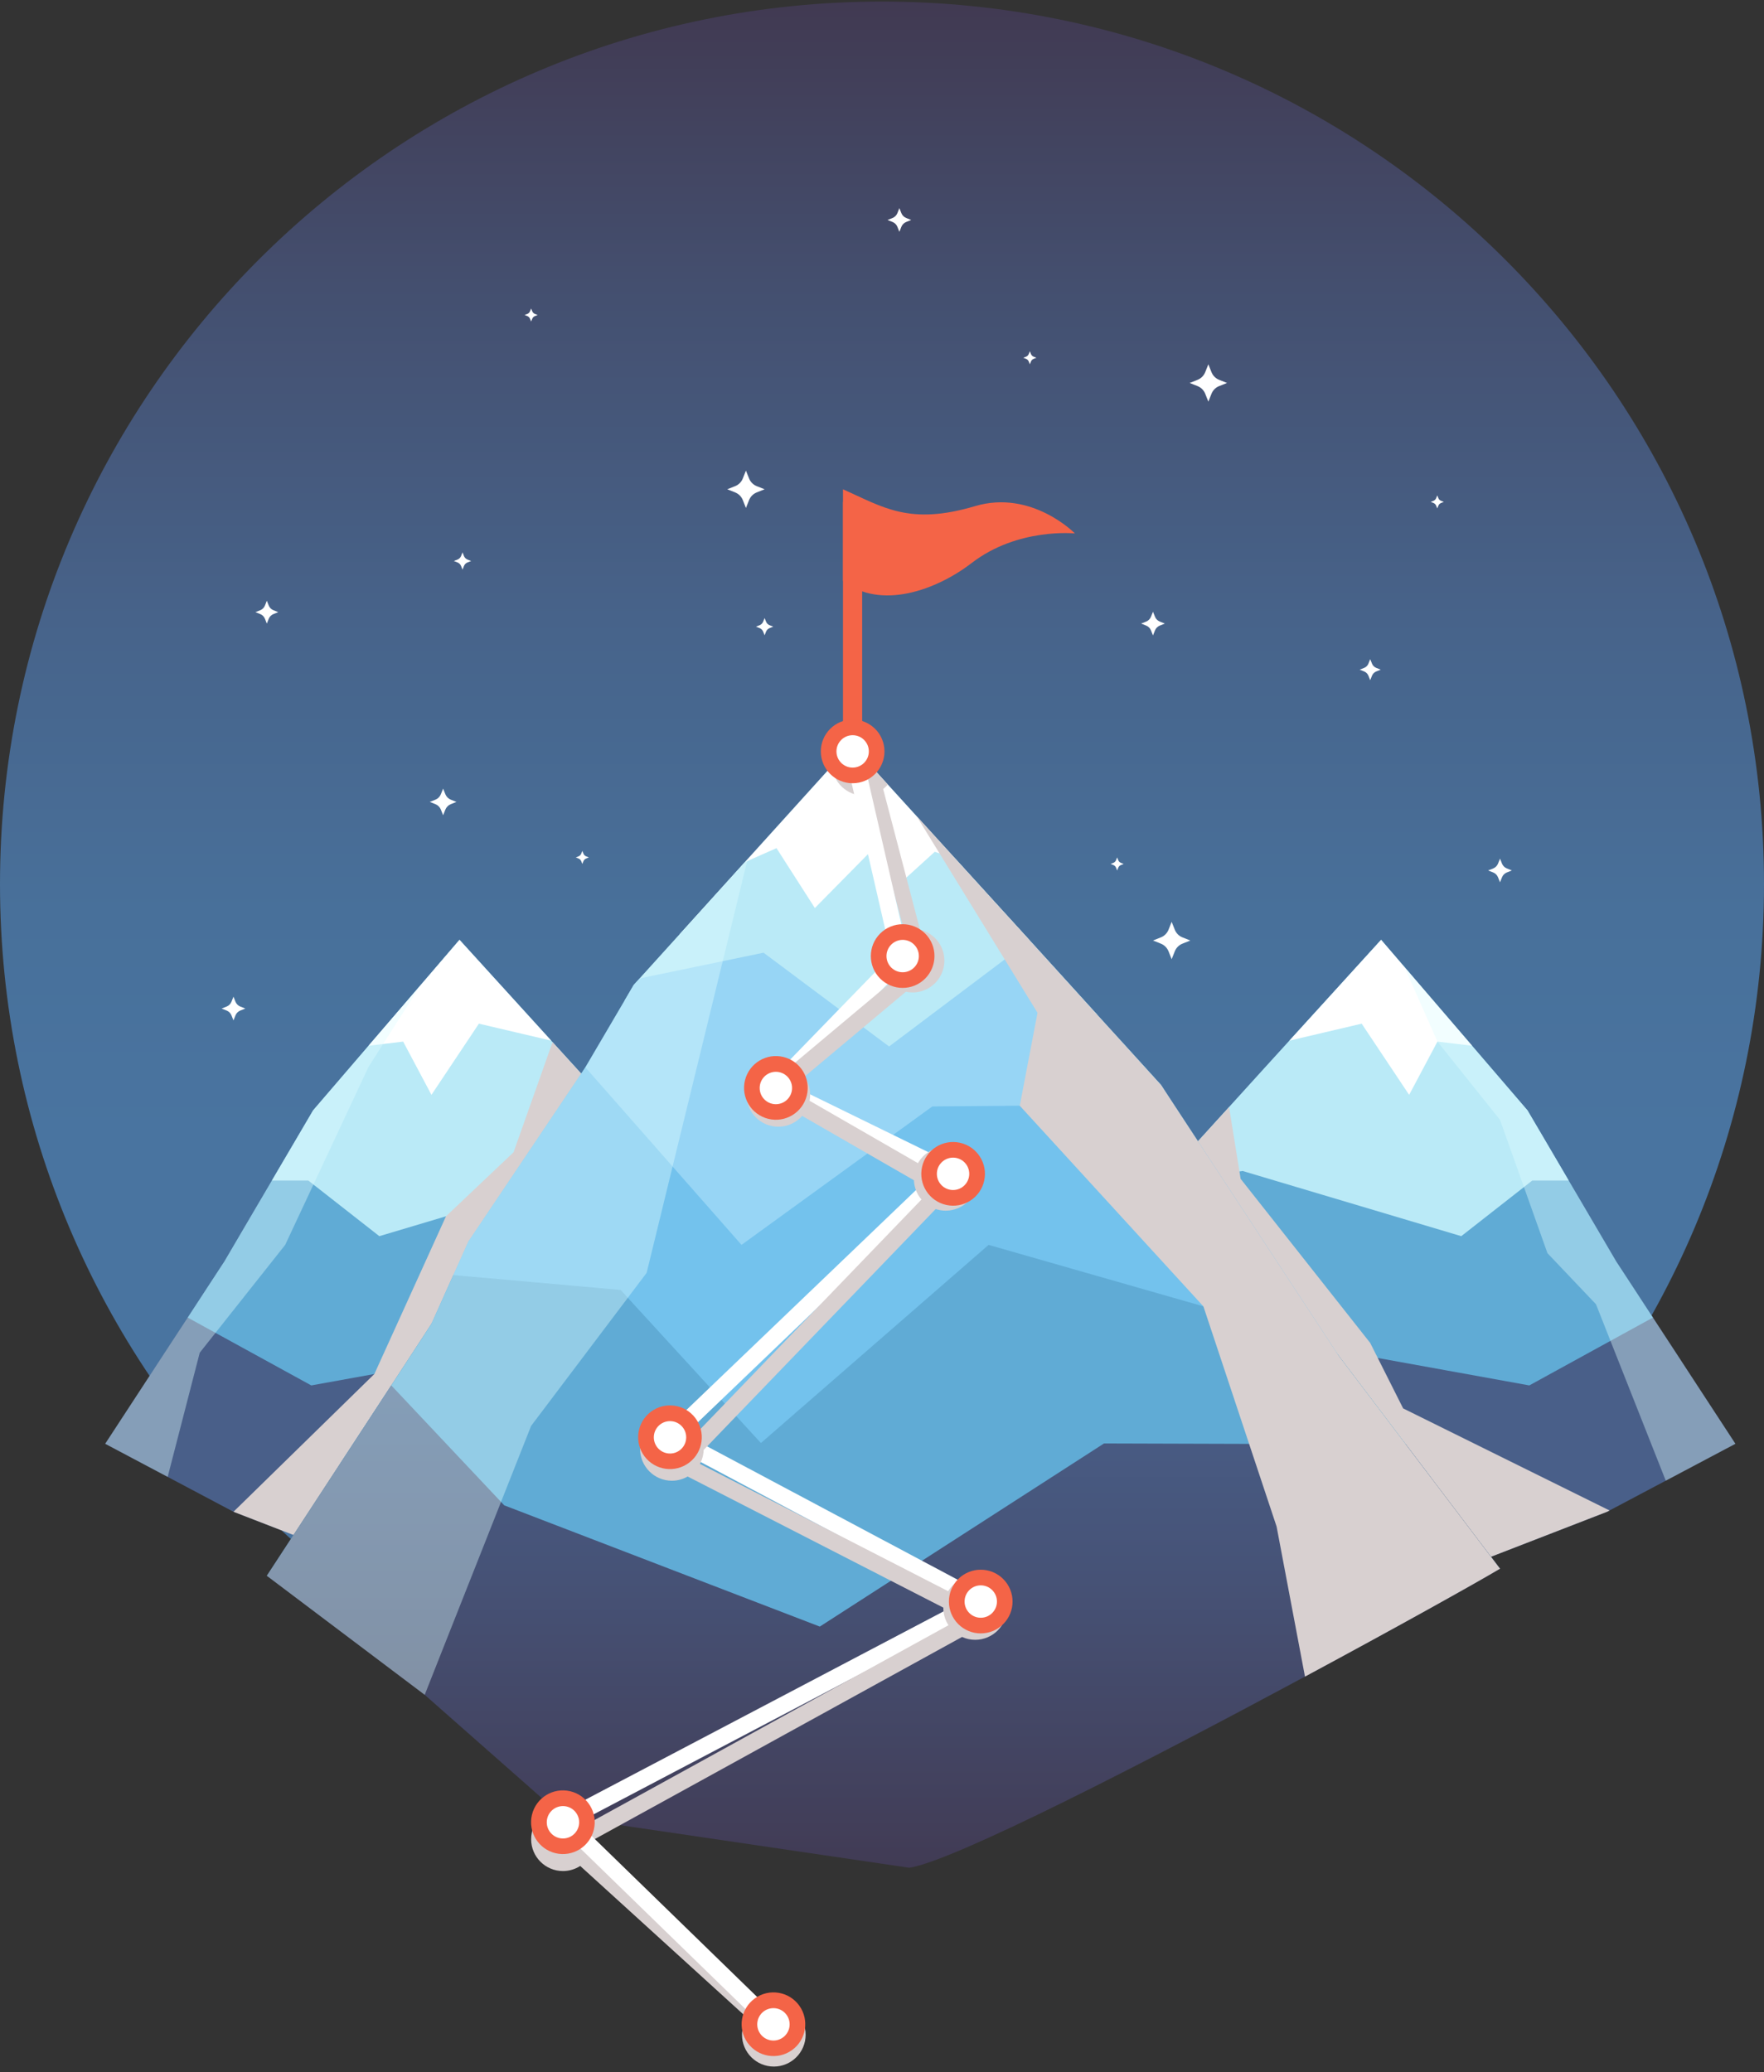
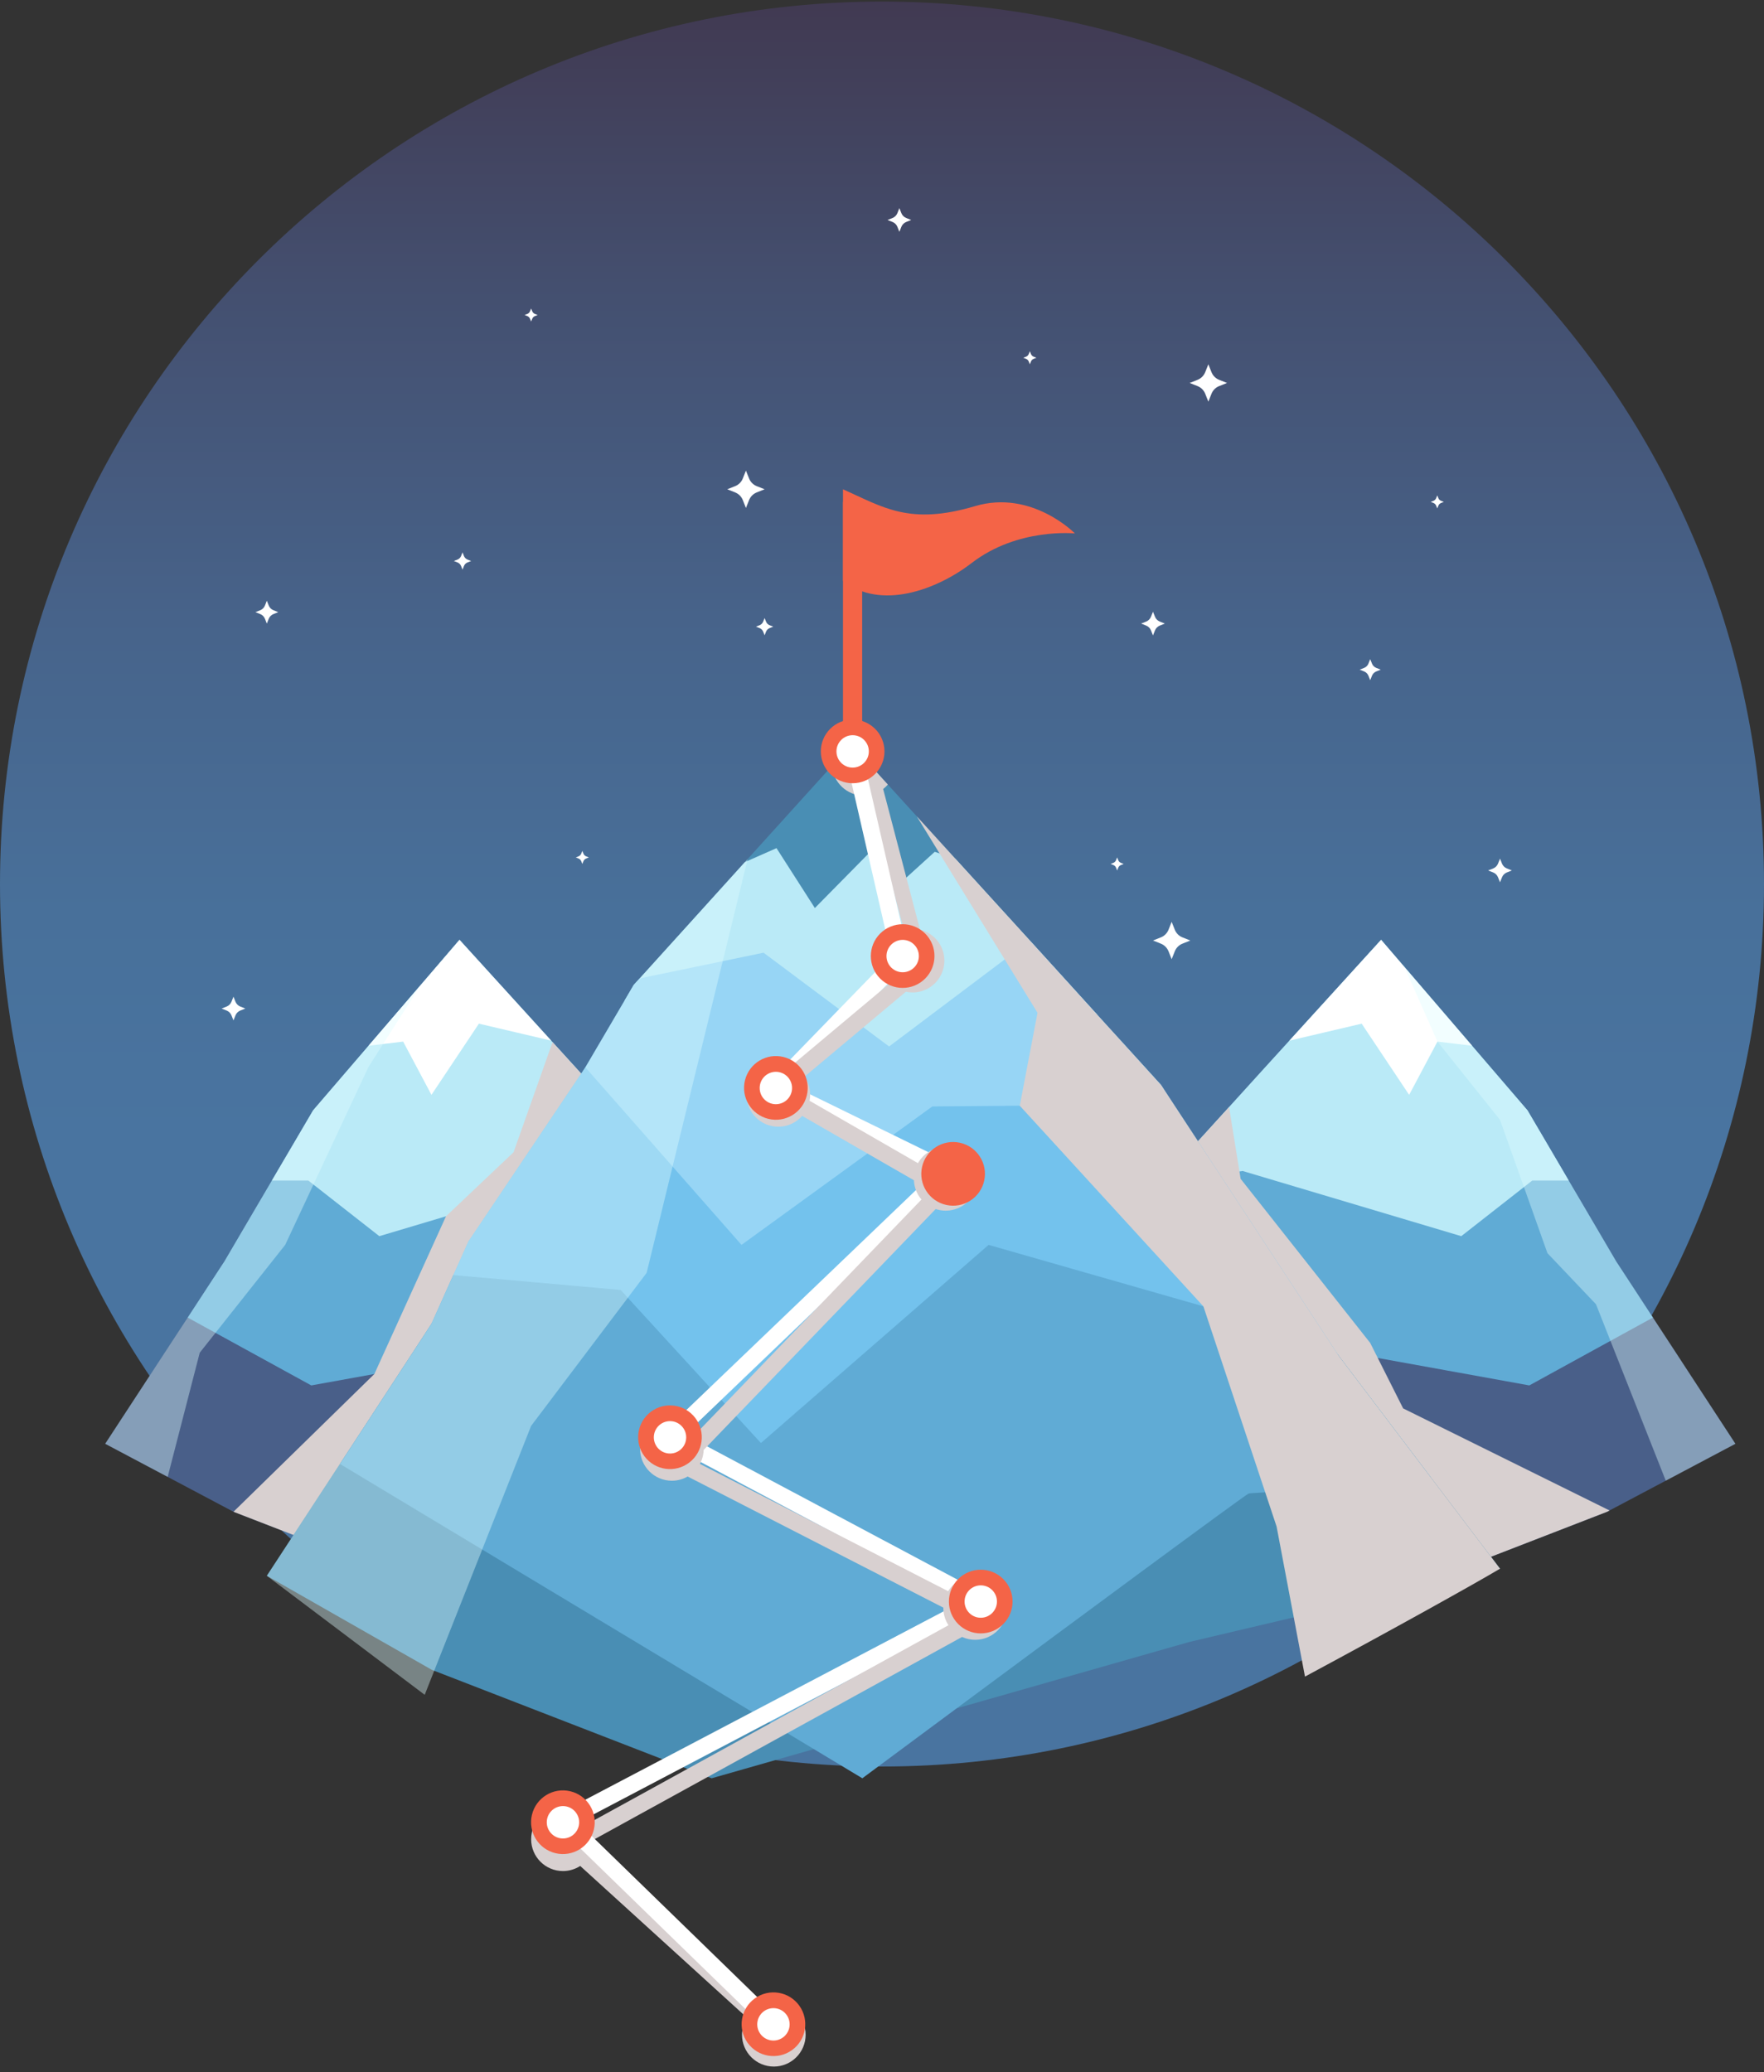
<svg xmlns="http://www.w3.org/2000/svg" width="343" height="403" viewBox="0 0 343 403" fill="none">
  <rect x="0" y="0" width="343" height="403" fill="#333333" stroke="none" />
  <path d="M171.5 343.547C266.217 343.547 343 266.71 343 171.927C343 77.144 266.217 0.307 171.5 0.307C76.783 0.307 0 77.144 0 171.927C0 266.71 76.783 343.547 171.5 343.547Z" fill="url(#paint0_linear_15334_40120)" />
  <path d="M217.224 166.749L217.437 167.285C217.532 167.522 217.719 167.709 217.956 167.803L218.491 168.017L217.956 168.23C217.719 168.325 217.532 168.512 217.437 168.749L217.224 169.285L217.011 168.749C216.916 168.512 216.729 168.325 216.492 168.23L215.957 168.017L216.492 167.803C216.729 167.709 216.916 167.522 217.011 167.285L217.224 166.749Z" fill="white" />
  <path d="M279.468 96.341L279.681 96.876C279.775 97.114 279.963 97.301 280.2 97.395L280.735 97.609L280.2 97.822C279.963 97.917 279.776 98.104 279.681 98.341L279.468 98.876L279.255 98.341C279.16 98.104 278.973 97.917 278.736 97.822L278.201 97.609L278.736 97.395C278.973 97.301 279.16 97.114 279.255 96.876L279.468 96.341Z" fill="white" />
  <path d="M200.249 68.311L200.463 68.846C200.556 69.083 200.744 69.27 200.981 69.365L201.516 69.578L200.981 69.792C200.744 69.886 200.557 70.074 200.463 70.311L200.249 70.846L200.036 70.311C199.942 70.074 199.755 69.886 199.518 69.792L198.982 69.578L199.518 69.365C199.755 69.27 199.942 69.083 200.036 68.846L200.249 68.311Z" fill="white" />
  <path d="M224.193 118.966L224.58 119.94C224.751 120.371 225.092 120.712 225.523 120.884L226.496 121.271L225.523 121.659C225.093 121.831 224.751 122.172 224.58 122.603L224.193 123.577L223.805 122.603C223.634 122.172 223.293 121.831 222.862 121.659L221.889 121.271L222.862 120.884C223.292 120.712 223.634 120.371 223.805 119.94L224.193 118.966Z" fill="white" />
  <path d="M291.669 166.979L292.056 167.953C292.228 168.383 292.569 168.725 293 168.896L293.973 169.283L293 169.671C292.569 169.843 292.228 170.184 292.056 170.615L291.669 171.589L291.282 170.615C291.11 170.184 290.77 169.843 290.339 169.671L289.365 169.283L290.339 168.896C290.77 168.725 291.11 168.383 291.282 167.953L291.669 166.979Z" fill="white" />
  <path d="M234.957 70.846L235.568 72.38C235.838 73.059 236.375 73.597 237.053 73.867L238.587 74.478L237.053 75.088C236.375 75.358 235.838 75.896 235.568 76.575L234.957 78.109L234.347 76.575C234.077 75.896 233.54 75.358 232.862 75.088L231.328 74.478L232.862 73.867C233.54 73.597 234.077 73.059 234.347 72.38L234.957 70.846Z" fill="white" />
  <path d="M266.429 128.188L266.773 129.054C266.925 129.436 267.228 129.739 267.61 129.892L268.475 130.236L267.61 130.58C267.228 130.732 266.925 131.035 266.773 131.418L266.429 132.283L266.085 131.418C265.933 131.035 265.63 130.732 265.248 130.58L264.383 130.236L265.248 129.892C265.63 129.739 265.933 129.436 266.085 129.054L266.429 128.188Z" fill="white" />
  <path d="M89.933 107.427L90.215 108.135C90.339 108.449 90.587 108.696 90.9 108.822L91.609 109.103L90.9 109.385C90.587 109.51 90.34 109.758 90.215 110.071L89.933 110.78L89.652 110.071C89.527 109.758 89.279 109.51 88.966 109.385L88.258 109.103L88.966 108.822C89.279 108.697 89.527 108.449 89.652 108.135L89.933 107.427Z" fill="white" />
  <path d="M148.673 120.193L148.955 120.902C149.079 121.215 149.327 121.463 149.641 121.588L150.349 121.87L149.641 122.152C149.327 122.276 149.08 122.524 148.955 122.838L148.673 123.547L148.392 122.838C148.267 122.524 148.019 122.277 147.706 122.152L146.998 121.87L147.706 121.588C148.019 121.464 148.267 121.215 148.392 120.902L148.673 120.193Z" fill="white" />
  <path d="M103.275 59.995L103.488 60.531C103.583 60.768 103.77 60.955 104.006 61.05L104.542 61.263L104.006 61.476C103.77 61.571 103.583 61.758 103.488 61.995L103.275 62.531L103.062 61.995C102.968 61.758 102.78 61.571 102.543 61.476L102.008 61.263L102.543 61.05C102.78 60.955 102.967 60.768 103.062 60.531L103.275 59.995Z" fill="white" />
  <path d="M113.232 165.481L113.445 166.017C113.539 166.254 113.727 166.441 113.964 166.536L114.499 166.749L113.964 166.963C113.727 167.057 113.54 167.244 113.445 167.482L113.232 168.017L113.019 167.482C112.924 167.244 112.737 167.057 112.5 166.963L111.965 166.749L112.5 166.536C112.737 166.442 112.924 166.254 113.019 166.017L113.232 165.481Z" fill="white" />
  <path d="M45.398 193.834L45.785 194.808C45.956 195.239 46.297 195.58 46.727 195.752L47.701 196.139L46.727 196.527C46.297 196.699 45.956 197.04 45.785 197.471L45.398 198.445L45.01 197.471C44.839 197.04 44.498 196.699 44.067 196.527L43.094 196.139L44.067 195.752C44.498 195.58 44.839 195.239 45.01 194.808L45.398 193.834Z" fill="white" />
-   <path d="M86.162 153.361L86.598 154.457C86.791 154.942 87.174 155.326 87.658 155.519L88.754 155.955L87.658 156.391C87.174 156.584 86.791 156.968 86.598 157.452L86.162 158.548L85.726 157.452C85.534 156.968 85.15 156.584 84.666 156.391L83.57 155.955L84.666 155.519C85.15 155.326 85.534 154.942 85.726 154.457L86.162 153.361Z" fill="white" />
  <path d="M51.885 116.83L52.258 117.769C52.424 118.184 52.752 118.513 53.167 118.678L54.104 119.051L53.167 119.424C52.752 119.59 52.423 119.918 52.258 120.333L51.885 121.272L51.512 120.333C51.347 119.918 51.019 119.59 50.604 119.424L49.666 119.051L50.604 118.678C51.019 118.513 51.347 118.184 51.512 117.769L51.885 116.83Z" fill="white" />
  <path d="M145.043 91.523L145.654 93.058C145.924 93.737 146.461 94.274 147.139 94.544L148.673 95.155L147.139 95.766C146.461 96.036 145.924 96.574 145.654 97.252L145.043 98.787L144.433 97.252C144.163 96.574 143.626 96.036 142.948 95.766L141.414 95.155L142.948 94.544C143.626 94.274 144.163 93.737 144.433 93.058L145.043 91.523Z" fill="white" />
  <path d="M227.823 179.277L228.433 180.812C228.703 181.491 229.24 182.028 229.918 182.298L231.452 182.909L229.918 183.52C229.24 183.79 228.703 184.328 228.433 185.006L227.823 186.541L227.212 185.006C226.942 184.328 226.405 183.79 225.727 183.52L224.193 182.909L225.727 182.298C226.405 182.028 226.942 181.491 227.212 180.812L227.823 179.277Z" fill="white" />
  <path d="M174.878 40.477L175.265 41.451C175.437 41.882 175.778 42.223 176.209 42.395L177.182 42.782L176.209 43.17C175.778 43.341 175.437 43.682 175.265 44.113L174.878 45.087L174.491 44.113C174.319 43.682 173.979 43.341 173.548 43.17L172.574 42.782L173.548 42.395C173.979 42.223 174.319 41.882 174.491 41.451L174.878 40.477Z" fill="white" />
  <path d="M165.79 279.949L129.281 304.651H72.877L45.402 294.003L45.364 293.987L32.604 287.222L20.455 280.783L29.069 267.6L31.896 263.266L36.495 256.238L39.109 252.231L39.834 251.118L43.446 245.596L43.578 245.405L46.758 239.98L50.093 234.299L52.861 229.594L57.998 220.849L60.88 215.937L71.668 203.371L81.823 191.546L89.347 182.778L105.729 200.792L107.173 202.378L107.44 202.673L110.376 205.9L110.382 205.906L112.338 208.054L119.121 215.534L120.848 217.431L125.849 222.938L126.923 224.676L130.072 229.769L134.217 236.469L136.391 239.98L138.657 243.649L140.265 246.245L140.51 246.571L145.56 253.245L149.042 257.835L149.304 258.184L154.741 265.353L165.79 279.949Z" fill="#495F89" />
  <path d="M149.303 258.184L132.119 266.493L116.124 259.362L115.225 259.525L72.795 267.207L72.789 267.213L60.525 269.432L41.898 259.209L36.494 256.238L39.109 252.231L39.834 251.118L43.446 245.596L43.577 245.405L46.758 239.98L50.093 234.299L52.86 229.594L57.998 220.849L60.88 215.937L71.667 203.371L81.823 191.546L89.346 182.778L105.729 200.792L107.172 202.378L107.439 202.673L110.376 205.9L110.381 205.906L112.337 208.054L119.12 215.534L120.847 217.431L125.849 222.938L126.922 224.676L130.071 229.769L134.217 236.469L136.391 239.98L138.657 243.649L140.264 246.245L140.509 246.571L145.56 253.245L149.041 257.835L149.303 258.184Z" fill="#60ABD5" />
  <path d="M130.072 229.769L125.447 229.087L116.272 227.73L86.721 236.54L73.76 240.406L60.946 230.369L59.96 229.594H52.861L57.999 220.849L60.881 215.937L71.668 203.371L81.824 191.546L89.347 182.778L105.73 200.792L107.174 202.378L107.44 202.673L110.377 205.9L110.383 205.906L112.338 208.054L119.121 215.534L120.848 217.431L125.85 222.938L126.923 224.676L130.072 229.769Z" fill="#BAEAF7" />
  <path d="M107.173 202.378L93.122 199.08L83.894 212.922L78.391 202.569L74.495 203.033L71.668 203.371L81.824 191.546L89.347 182.778L105.73 200.792L107.173 202.378Z" fill="white" />
  <path d="M337.438 280.783L323.899 287.958L312.965 293.752L312.529 293.987L285.016 304.651H228.612L227.756 304.073L192.104 279.949L203.152 265.353L208.59 258.184L208.851 257.835L212.333 253.245L217.383 246.571L217.628 246.245L219.235 243.649L221.502 239.98L223.676 236.469L227.822 229.769L232.044 222.938L237.045 217.431L238.772 215.534L245.555 208.054L247.511 205.906L247.517 205.9L250.72 202.378L252.164 200.792L268.546 182.778L273.079 188.056L286.226 203.371L297.013 215.937L299.9 220.849L305.032 229.594L307.8 234.299L311.134 239.98L314.316 245.405L314.447 245.596L318.059 251.118L318.784 252.231L321.398 256.238L325.997 263.266L328.824 267.6L337.438 280.783Z" fill="#495F89" />
  <path d="M321.399 256.238L313.145 260.768L297.367 269.432L241.769 259.362L225.773 266.493L208.59 258.184L208.852 257.835L212.333 253.245L217.383 246.571L217.628 246.245L219.235 243.649L221.502 239.98L223.676 236.469L227.822 229.769L232.044 222.938L237.046 217.431L238.773 215.534L245.556 208.054L247.511 205.906L247.517 205.9L250.72 202.378L252.164 200.792L268.547 182.778L273.079 188.056L286.226 203.371L297.013 215.937L299.901 220.849L305.033 229.594L307.8 234.299L311.134 239.98L314.317 245.405L314.447 245.596L318.059 251.118L318.784 252.231L321.399 256.238Z" fill="#60ABD5" />
  <path d="M305.033 229.594H297.934L296.322 230.859L284.134 240.406L241.622 227.73L227.822 229.769L232.045 222.938L237.046 217.431L238.773 215.534L245.556 208.054L247.512 205.906L247.517 205.9L250.721 202.378L252.164 200.792L268.547 182.778L273.08 188.056L286.226 203.371L297.013 215.937L299.901 220.849L305.033 229.594Z" fill="#BAEAF7" />
  <path d="M286.226 203.371L279.503 202.569L274 212.922L264.771 199.08L250.721 202.378L252.164 200.792L268.547 182.778L273.08 188.056L286.226 203.371Z" fill="white" />
  <path d="M312.966 293.753L312.53 293.987L285.017 304.651H228.612L227.757 304.074L212.197 253.425L212.333 253.245L217.384 246.572L217.629 246.245L219.236 243.65L221.502 239.981L223.676 236.469L227.822 229.769L232.045 222.938L237.046 217.431L238.773 215.534L238.986 215.3L241.235 229.257L266.428 261.167L272.835 273.903L312.966 293.753Z" fill="#D8D0D0" />
  <path d="M126.923 224.677L125.447 229.087L115.226 259.526L100.08 304.651H72.878L45.402 294.003L72.79 267.213L72.796 267.208L86.721 236.54L99.856 224.094L107.44 202.673L110.377 205.9L110.382 205.906L112.338 208.054L119.121 215.534L120.848 217.431L125.85 222.938L126.923 224.677Z" fill="#D8D0D0" />
  <path d="M291.669 305.074L251.565 314.537L231.224 319.333L186.01 332.235L158.252 340.161L138.378 345.835L137.65 345.555L133.672 344.012L84.429 324.926L83.975 324.752L51.885 306.455L66.102 284.7L76.08 269.434L82.664 259.35L83.87 257.515L89.819 248.407L89.999 248.133L90.03 248.083L95.284 239.138L113.822 207.572L120.679 195.895L121.462 194.564L123.221 191.559L124.384 190.277L132.124 181.73L135.798 177.661L144.843 167.658L145.378 167.067L161.79 148.92L165.538 144.771L172.638 152.578L178.252 158.749L185.755 166.992L192.575 174.488L200.246 182.912L200.252 182.918L203.473 186.464L213.345 197.338L214.669 198.8L217.522 201.936L225.772 211.018L243.166 239.138L246.903 245.184L249.551 249.471L249.961 250.018L258.292 261.011L260.306 263.673L260.337 263.717L268.406 274.367L273.348 280.899L278.204 287.301L291.669 305.074Z" fill="#498EB4" />
-   <path d="M200.252 182.918L200.208 182.937L194.433 185.077L183.131 189.251L169.231 194.396L163.499 196.511L156.548 199.08L140.366 187.59L139.683 187.105L132.123 181.73L135.797 177.661L144.842 167.658L145.377 167.067L161.789 148.92L165.538 144.771L172.637 152.578L178.251 158.749L185.754 166.992L192.574 174.488L200.246 182.912L200.252 182.918Z" fill="white" />
  <path d="M213.346 197.338L200.9 199.988L148.941 211.025L136.315 204.225L136.128 204.125L124.683 197.96L121.463 194.564L123.222 191.559L124.385 190.277L135.799 177.661L144.844 167.658L145.279 167.465L150.986 164.945L158.446 176.591L169.922 164.945L175.902 170.974L181.759 165.655L185.756 166.992L192.576 174.488L200.247 182.912L200.253 182.918L203.474 186.464L213.346 197.338Z" fill="#BAEAF7" />
  <path d="M243.166 239.138L223.018 242.068L202.509 245.048L186.109 247.431L143.233 253.652L125.229 248.208L95.283 239.138L113.821 207.572L120.678 195.895L121.462 194.564L123.221 191.559L124.384 190.278L139.683 187.105L140.535 186.925L148.467 185.276L163.499 196.511L172.88 203.516L195.36 186.589L200.209 182.937L200.246 182.912L200.252 182.918L203.472 186.464L213.344 197.339L214.669 198.801L217.522 201.936L225.772 211.019L243.166 239.138Z" fill="#97D5F5" />
  <path d="M260.337 263.718L235.978 257.513L235.258 257.874L171.777 289.827L109.462 279.196L104.575 275.576L82.662 259.351L83.866 257.513L88.143 247.973L91.074 241.436L113.82 207.574L130.78 226.863L144.183 242.101L181.284 215.179L198.288 215.037L209.822 214.939L217.52 201.937L225.768 211.019L260.304 263.674L260.337 263.718Z" fill="#73C2ED" />
  <path d="M278.202 287.303C263.367 289.168 251.469 289.893 246.015 290.225C244.075 290.345 242.947 290.41 242.795 290.46C242.152 290.672 208.036 315.915 186.009 332.238C175.456 340.061 167.676 345.835 167.676 345.835L158.251 340.16L93.761 301.347L66.102 284.702L76.082 269.431L82.663 259.351L83.868 257.514L88.144 247.973L89.997 248.137L120.68 250.868L122.075 252.389L147.954 280.636L186.107 247.428L192.226 242.102L202.512 245.045L233.992 254.057L258.296 261.014L260.306 263.674L260.339 263.718L268.408 274.366L273.349 280.897L278.202 287.303Z" fill="#60ABD5" />
-   <path d="M291.67 305.076C286.761 307.993 271.593 316.46 253.745 326.061C223.438 342.373 185.415 361.967 176.807 363.238L109.465 353.311L82.582 329.605L51.887 306.456L66.101 284.702L76.082 269.432L97.422 292.09L98.049 292.755L159.406 316.335L214.672 280.717L242.882 280.804L273.348 280.897L278.202 287.303L291.67 305.076Z" fill="url(#paint1_linear_15334_40120)" />
  <path opacity="0.4" d="M145.378 167.067L145.278 167.466L143.817 173.469L140.535 186.925L140.367 187.591L136.314 204.226L136.127 204.985L130.781 226.864L125.733 247.537L125.229 248.208L122.077 252.389L104.577 275.575L103.278 277.292L97.422 292.092L93.76 301.349L84.429 324.926L82.583 329.605L51.885 306.456L66.102 284.701L76.08 269.435L82.664 259.35L83.87 257.515L88.147 247.972L91.075 241.434L113.822 207.573L120.679 195.896L121.462 194.564L123.221 191.56L124.384 190.278L135.798 177.662L144.843 167.658L145.378 167.067Z" fill="#DEFEFF" />
  <path d="M291.669 305.077C286.761 307.994 271.593 316.461 253.745 326.061L251.566 314.536L248.226 296.877L246.015 290.225L242.882 280.804L235.26 257.873L233.991 254.057L223.018 242.068L198.29 215.038L200.899 201.364L201.739 196.965L195.365 186.59L194.433 185.075L186.904 172.824L178.252 158.747L192.575 174.487L200.246 182.91L200.252 182.921L203.477 186.465L214.672 198.803L217.522 201.937L225.77 211.02L260.305 263.675L260.338 263.719L268.407 274.366L273.349 280.898L278.203 287.304L291.669 305.077Z" fill="#D8D0D0" />
  <path opacity="0.4" d="M81.823 191.546L74.495 203.033L71.668 207.465L60.946 230.369L55.454 242.101L41.899 259.21L38.837 263.075L32.604 287.222L20.455 280.783L29.069 267.6L31.896 263.266L36.495 256.239L39.109 252.231L39.834 251.119L43.446 245.596L43.578 245.405L46.758 239.98L50.093 234.299L52.861 229.594L57.998 220.85L60.88 215.937L71.668 203.371L81.823 191.546Z" fill="#DEFEFF" />
  <path opacity="0.4" d="M337.439 280.783L323.9 287.958L313.145 260.769L310.334 253.654L300.893 243.715L296.322 230.859L291.669 217.786L279.503 202.57L273.08 188.057L286.227 203.371L297.014 215.938L299.901 220.85L305.033 229.595L307.801 234.3L311.135 239.981L314.317 245.405L314.448 245.596L318.06 251.119L318.785 252.231L321.399 256.239L325.998 263.266L328.825 267.6L337.439 280.783Z" fill="#DEFEFF" />
  <path d="M167.644 97.608H163.914V146.13H167.644V97.608Z" fill="#F46447" />
  <path d="M163.914 95.155C171.742 98.645 176.837 102.22 189.59 98.431C200.612 95.155 209.011 103.742 209.011 103.742C209.011 103.742 197.911 102.584 188.971 109.469C182.151 114.722 171.279 118.736 163.914 112.968V95.155Z" fill="#F46447" />
  <path d="M151.831 212.895L149.541 210.289L175.319 183.742L177.767 185.932L151.831 212.895Z" fill="white" />
  <path d="M131.383 280.734L129.178 278.319L184.938 224.897L187.142 227.312L131.383 280.734Z" fill="white" />
  <path d="M189.918 312.9L128.709 280.317L130.28 277.448L191.49 310.03L189.918 312.9Z" fill="white" />
  <path d="M109.666 355.875L108.285 352.91L190.012 309.935L191.394 312.9L109.666 355.875Z" fill="white" />
  <path d="M185.317 230.054L150.248 212.894L151.478 209.863L186.547 227.023L185.317 230.054Z" fill="white" />
  <path d="M195.807 312.714C195.807 316.129 193.034 318.904 189.621 318.904C188.707 318.904 187.849 318.705 187.066 318.35L153.086 337.051L137.649 345.555L124.408 352.84L115.649 357.661V357.686C115.649 358.681 115.412 359.614 114.996 360.448L147.677 390.185C148.516 389.755 149.461 389.513 150.468 389.513C153.881 389.513 156.654 392.287 156.654 395.703C156.654 399.124 153.881 401.899 150.468 401.899C147.049 401.899 144.276 399.124 144.276 395.703C144.276 394.483 144.637 393.351 145.246 392.393L112.82 362.887C111.85 363.509 110.7 363.876 109.463 363.876C106.044 363.876 103.277 361.107 103.277 357.686C103.277 354.264 106.044 351.496 109.463 351.496C111.689 351.496 113.634 352.672 114.722 354.438L119.428 351.85L133.671 344.012L149.847 335.103L184.424 316.073C183.796 315.103 183.429 313.952 183.429 312.714C183.429 312.695 183.435 312.67 183.435 312.652L173.234 307.42L133.708 287.145C132.807 287.668 131.762 287.967 130.643 287.967C127.224 287.967 124.458 285.192 124.458 281.77V281.752C124.47 278.343 127.23 275.58 130.643 275.58C132.788 275.58 134.678 276.675 135.791 278.336L140.944 272.986L162.212 250.895L179.177 233.277C178.307 232.263 177.766 230.963 177.704 229.532L168.671 224.331L155.976 217.015C154.845 218.303 153.191 219.118 151.339 219.118C147.926 219.118 145.153 216.344 145.153 212.922C145.153 211.728 145.489 210.614 146.079 209.675C147.161 207.908 149.113 206.732 151.339 206.732C152.24 206.732 153.098 206.925 153.869 207.273L165.196 197.774L169.23 194.396L173.054 191.186C171.941 190.066 171.251 188.523 171.251 186.819C171.251 183.976 173.165 181.587 175.77 180.859L175.037 178.128L168.714 154.674C168.466 154.706 168.217 154.724 167.962 154.724C164.673 154.724 161.988 152.155 161.789 148.92L165.538 144.771L172.637 152.578C172.363 152.895 172.053 153.188 171.723 153.443L177.53 175.602L178.891 180.803C181.608 181.456 183.628 183.901 183.628 186.819C183.628 187.683 183.454 188.504 183.131 189.251C182.192 191.459 179.998 193.008 177.443 193.008C176.989 193.008 176.554 192.959 176.137 192.872L167.887 199.789L156.424 209.395C156.474 209.463 156.517 209.532 156.561 209.606C157.176 210.564 157.53 211.697 157.53 212.922C157.53 213.314 157.487 213.7 157.419 214.073L171.574 222.223L178.493 226.21C179.556 224.331 181.564 223.062 183.877 223.062C187.296 223.062 190.069 225.837 190.069 229.259C190.069 232.674 187.296 235.448 183.877 235.448C183.199 235.448 182.546 235.336 181.937 235.131L167.496 250.13L143.157 275.4L136.823 281.982C136.798 282.616 136.686 283.232 136.487 283.805C136.381 284.116 136.251 284.414 136.095 284.694L176.411 305.373L184.362 309.454C185.456 307.693 187.395 306.518 189.621 306.518C193.034 306.518 195.807 309.292 195.807 312.714Z" fill="#D8D0D0" />
  <path d="M175.901 182.545L172.712 183.279L172.631 182.931C173.377 182.004 174.384 181.301 175.534 180.934L175.901 182.545Z" fill="#D8D0D0" />
  <path d="M156.872 213.062C157.694 209.742 155.671 206.385 152.353 205.562C149.036 204.74 145.68 206.765 144.859 210.085C144.037 213.405 146.06 216.762 149.378 217.584C152.695 218.407 156.051 216.382 156.872 213.062Z" fill="#F46447" />
  <path d="M154.012 211.592C154.012 213.332 152.602 214.743 150.864 214.743C149.125 214.743 147.715 213.332 147.715 211.592C147.715 209.852 149.125 208.441 150.864 208.441C152.602 208.441 154.012 209.852 154.012 211.592Z" fill="white" />
  <path d="M191.371 229.617C192.105 226.276 189.994 222.973 186.656 222.239C183.318 221.505 180.017 223.617 179.284 226.958C178.55 230.298 180.661 233.601 183.999 234.335C187.337 235.07 190.638 232.957 191.371 229.617Z" fill="#F46447" />
-   <path d="M188.465 228.283C188.465 230.023 187.056 231.434 185.317 231.434C183.578 231.434 182.168 230.023 182.168 228.283C182.168 226.543 183.578 225.132 185.317 225.132C187.056 225.132 188.465 226.543 188.465 228.283Z" fill="white" />
  <path d="M134.473 284.057C136.982 281.735 137.135 277.817 134.814 275.306C132.494 272.796 128.579 272.643 126.07 274.965C123.561 277.287 123.409 281.205 125.729 283.716C128.05 286.226 131.965 286.379 134.473 284.057Z" fill="#F46447" />
  <path d="M133.428 279.528C133.428 281.268 132.018 282.679 130.28 282.679C128.541 282.679 127.131 281.268 127.131 279.528C127.131 277.788 128.541 276.377 130.28 276.377C132.018 276.377 133.428 277.788 133.428 279.528Z" fill="white" />
  <path d="M195.074 315.844C197.491 313.425 197.491 309.504 195.074 307.086C192.657 304.668 188.739 304.668 186.323 307.086C183.906 309.504 183.906 313.425 186.323 315.844C188.739 318.262 192.658 318.262 195.074 315.844Z" fill="#F46447" />
  <path d="M193.852 311.465C193.852 313.205 192.442 314.616 190.703 314.616C188.965 314.616 187.555 313.205 187.555 311.465C187.555 309.725 188.965 308.314 190.703 308.314C192.442 308.314 193.852 309.725 193.852 311.465Z" fill="white" />
  <path d="M175.9 182.546L172.711 183.28L172.63 182.931L166.084 154.433L164.2 146.252L163.945 145.138L165.537 144.771L167.134 144.404L167.787 147.247L174.01 174.334L175.533 180.934L175.9 182.546Z" fill="white" />
  <path d="M165.792 152.323C169.209 152.323 171.98 149.551 171.98 146.131C171.98 142.711 169.209 139.938 165.792 139.938C162.374 139.938 159.604 142.711 159.604 146.131C159.604 149.551 162.374 152.323 165.792 152.323Z" fill="#F46447" />
  <path d="M165.791 149.281C167.53 149.281 168.94 147.871 168.94 146.13C168.94 144.39 167.53 142.979 165.791 142.979C164.052 142.979 162.643 144.39 162.643 146.13C162.643 147.871 164.052 149.281 165.791 149.281Z" fill="white" />
  <path d="M179.892 190.31C182.309 187.892 182.309 183.971 179.892 181.553C177.476 179.135 173.558 179.135 171.141 181.553C168.725 183.971 168.725 187.892 171.141 190.31C173.558 192.729 177.476 192.729 179.892 190.31Z" fill="#F46447" />
  <path d="M178.669 185.932C178.669 187.672 177.259 189.083 175.52 189.083C173.781 189.083 172.371 187.672 172.371 185.932C172.371 184.192 173.781 182.781 175.52 182.781C177.259 182.781 178.669 184.192 178.669 185.932Z" fill="white" />
  <path d="M149.288 394.933L107.623 354.392L109.979 352.125L151.645 392.666L149.288 394.933Z" fill="white" />
  <path d="M153.996 398.702C156.774 396.711 157.414 392.843 155.425 390.062C153.436 387.281 149.57 386.641 146.791 388.632C144.012 390.622 143.372 394.491 145.362 397.271C147.351 400.052 151.217 400.693 153.996 398.702Z" fill="#F46447" />
  <path d="M153.54 393.689C153.54 395.429 152.13 396.84 150.391 396.84C148.652 396.84 147.242 395.429 147.242 393.689C147.242 391.949 148.652 390.538 150.391 390.538C152.13 390.538 153.54 391.948 153.54 393.689Z" fill="white" />
  <path d="M115.472 355.809C116.26 352.481 114.204 349.144 110.878 348.355C107.553 347.566 104.218 349.624 103.43 352.951C102.641 356.279 104.698 359.616 108.023 360.405C111.348 361.194 114.683 359.136 115.472 355.809Z" fill="#F46447" />
  <path d="M109.465 357.543C111.204 357.543 112.614 356.132 112.614 354.392C112.614 352.652 111.204 351.241 109.465 351.241C107.726 351.241 106.316 352.652 106.316 354.392C106.316 356.132 107.726 357.543 109.465 357.543Z" fill="white" />
  <defs>
    <linearGradient id="paint0_linear_15334_40120" x1="171.5" y1="220.937" x2="171.5" y2="-8.343" gradientUnits="userSpaceOnUse">
      <stop stop-color="#4974A0" />
      <stop offset="0.191" stop-color="#48709A" />
      <stop offset="0.44" stop-color="#47638A" />
      <stop offset="0.721" stop-color="#444F6F" />
      <stop offset="1" stop-color="#40364D" />
    </linearGradient>
    <linearGradient id="paint1_linear_15334_40120" x1="171.778" y1="267.21" x2="171.778" y2="375.156" gradientUnits="userSpaceOnUse">
      <stop stop-color="#495F89" />
      <stop offset="0.37" stop-color="#465276" />
      <stop offset="1" stop-color="#40364D" />
    </linearGradient>
  </defs>
</svg>